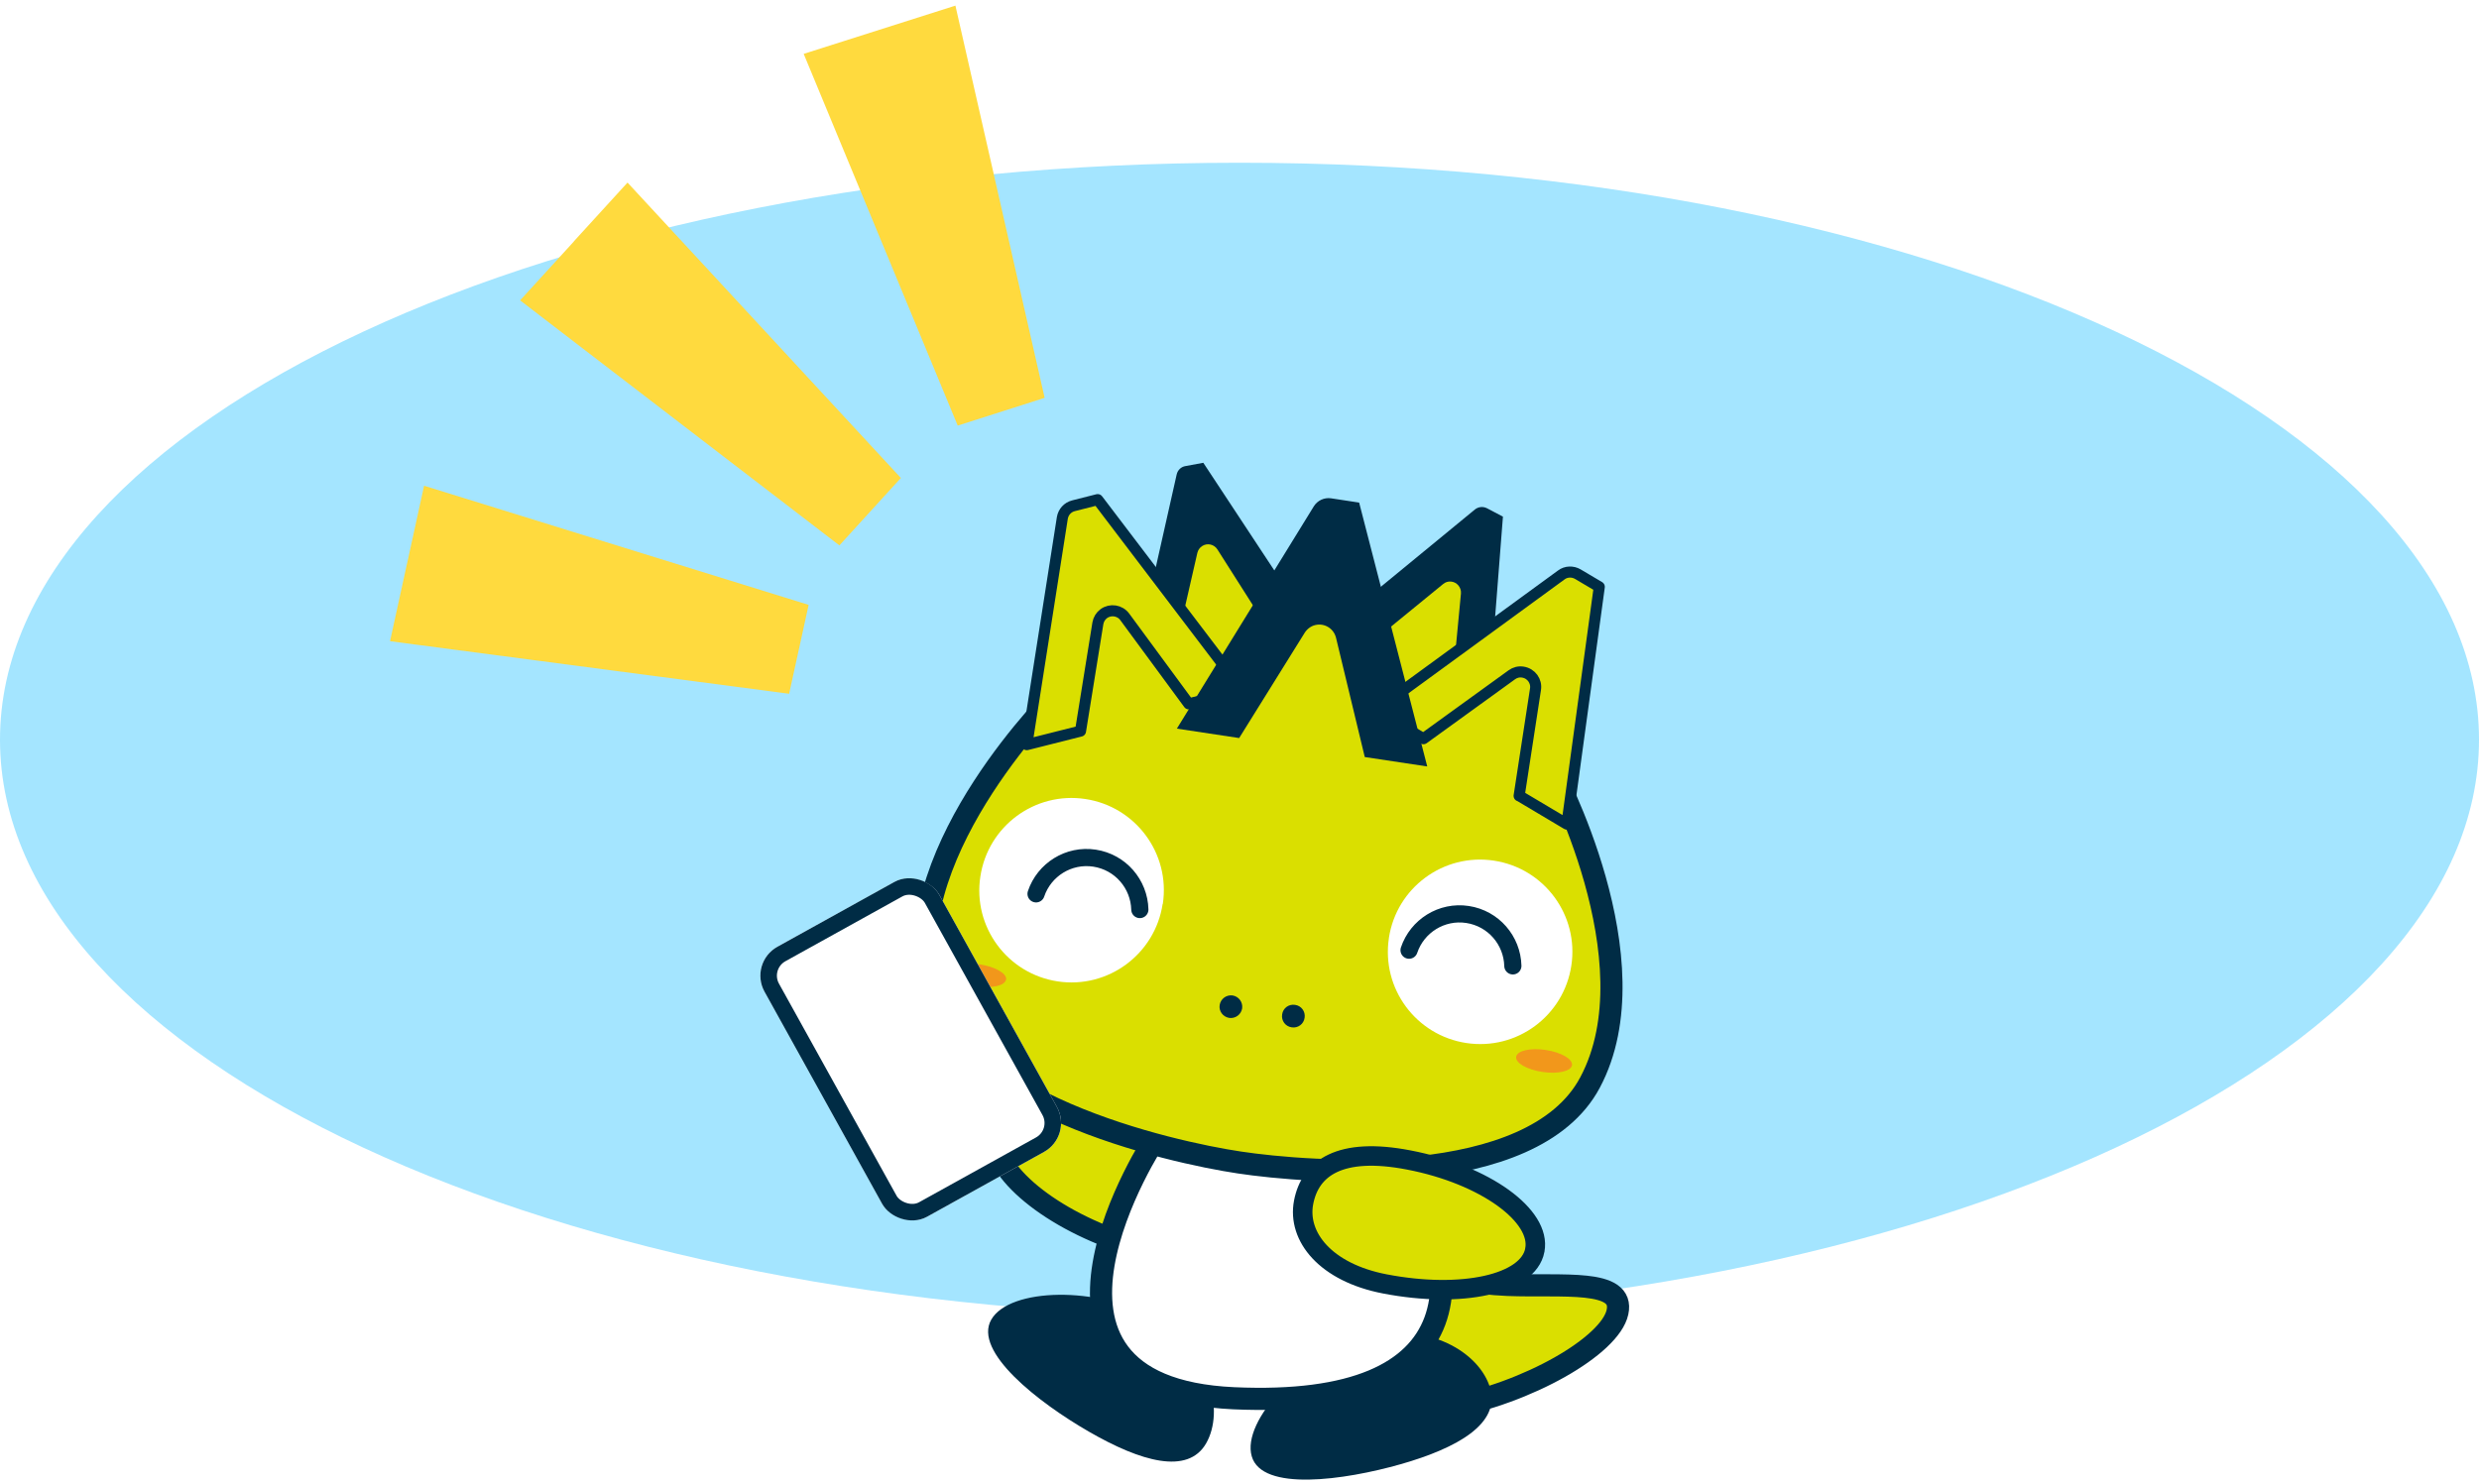
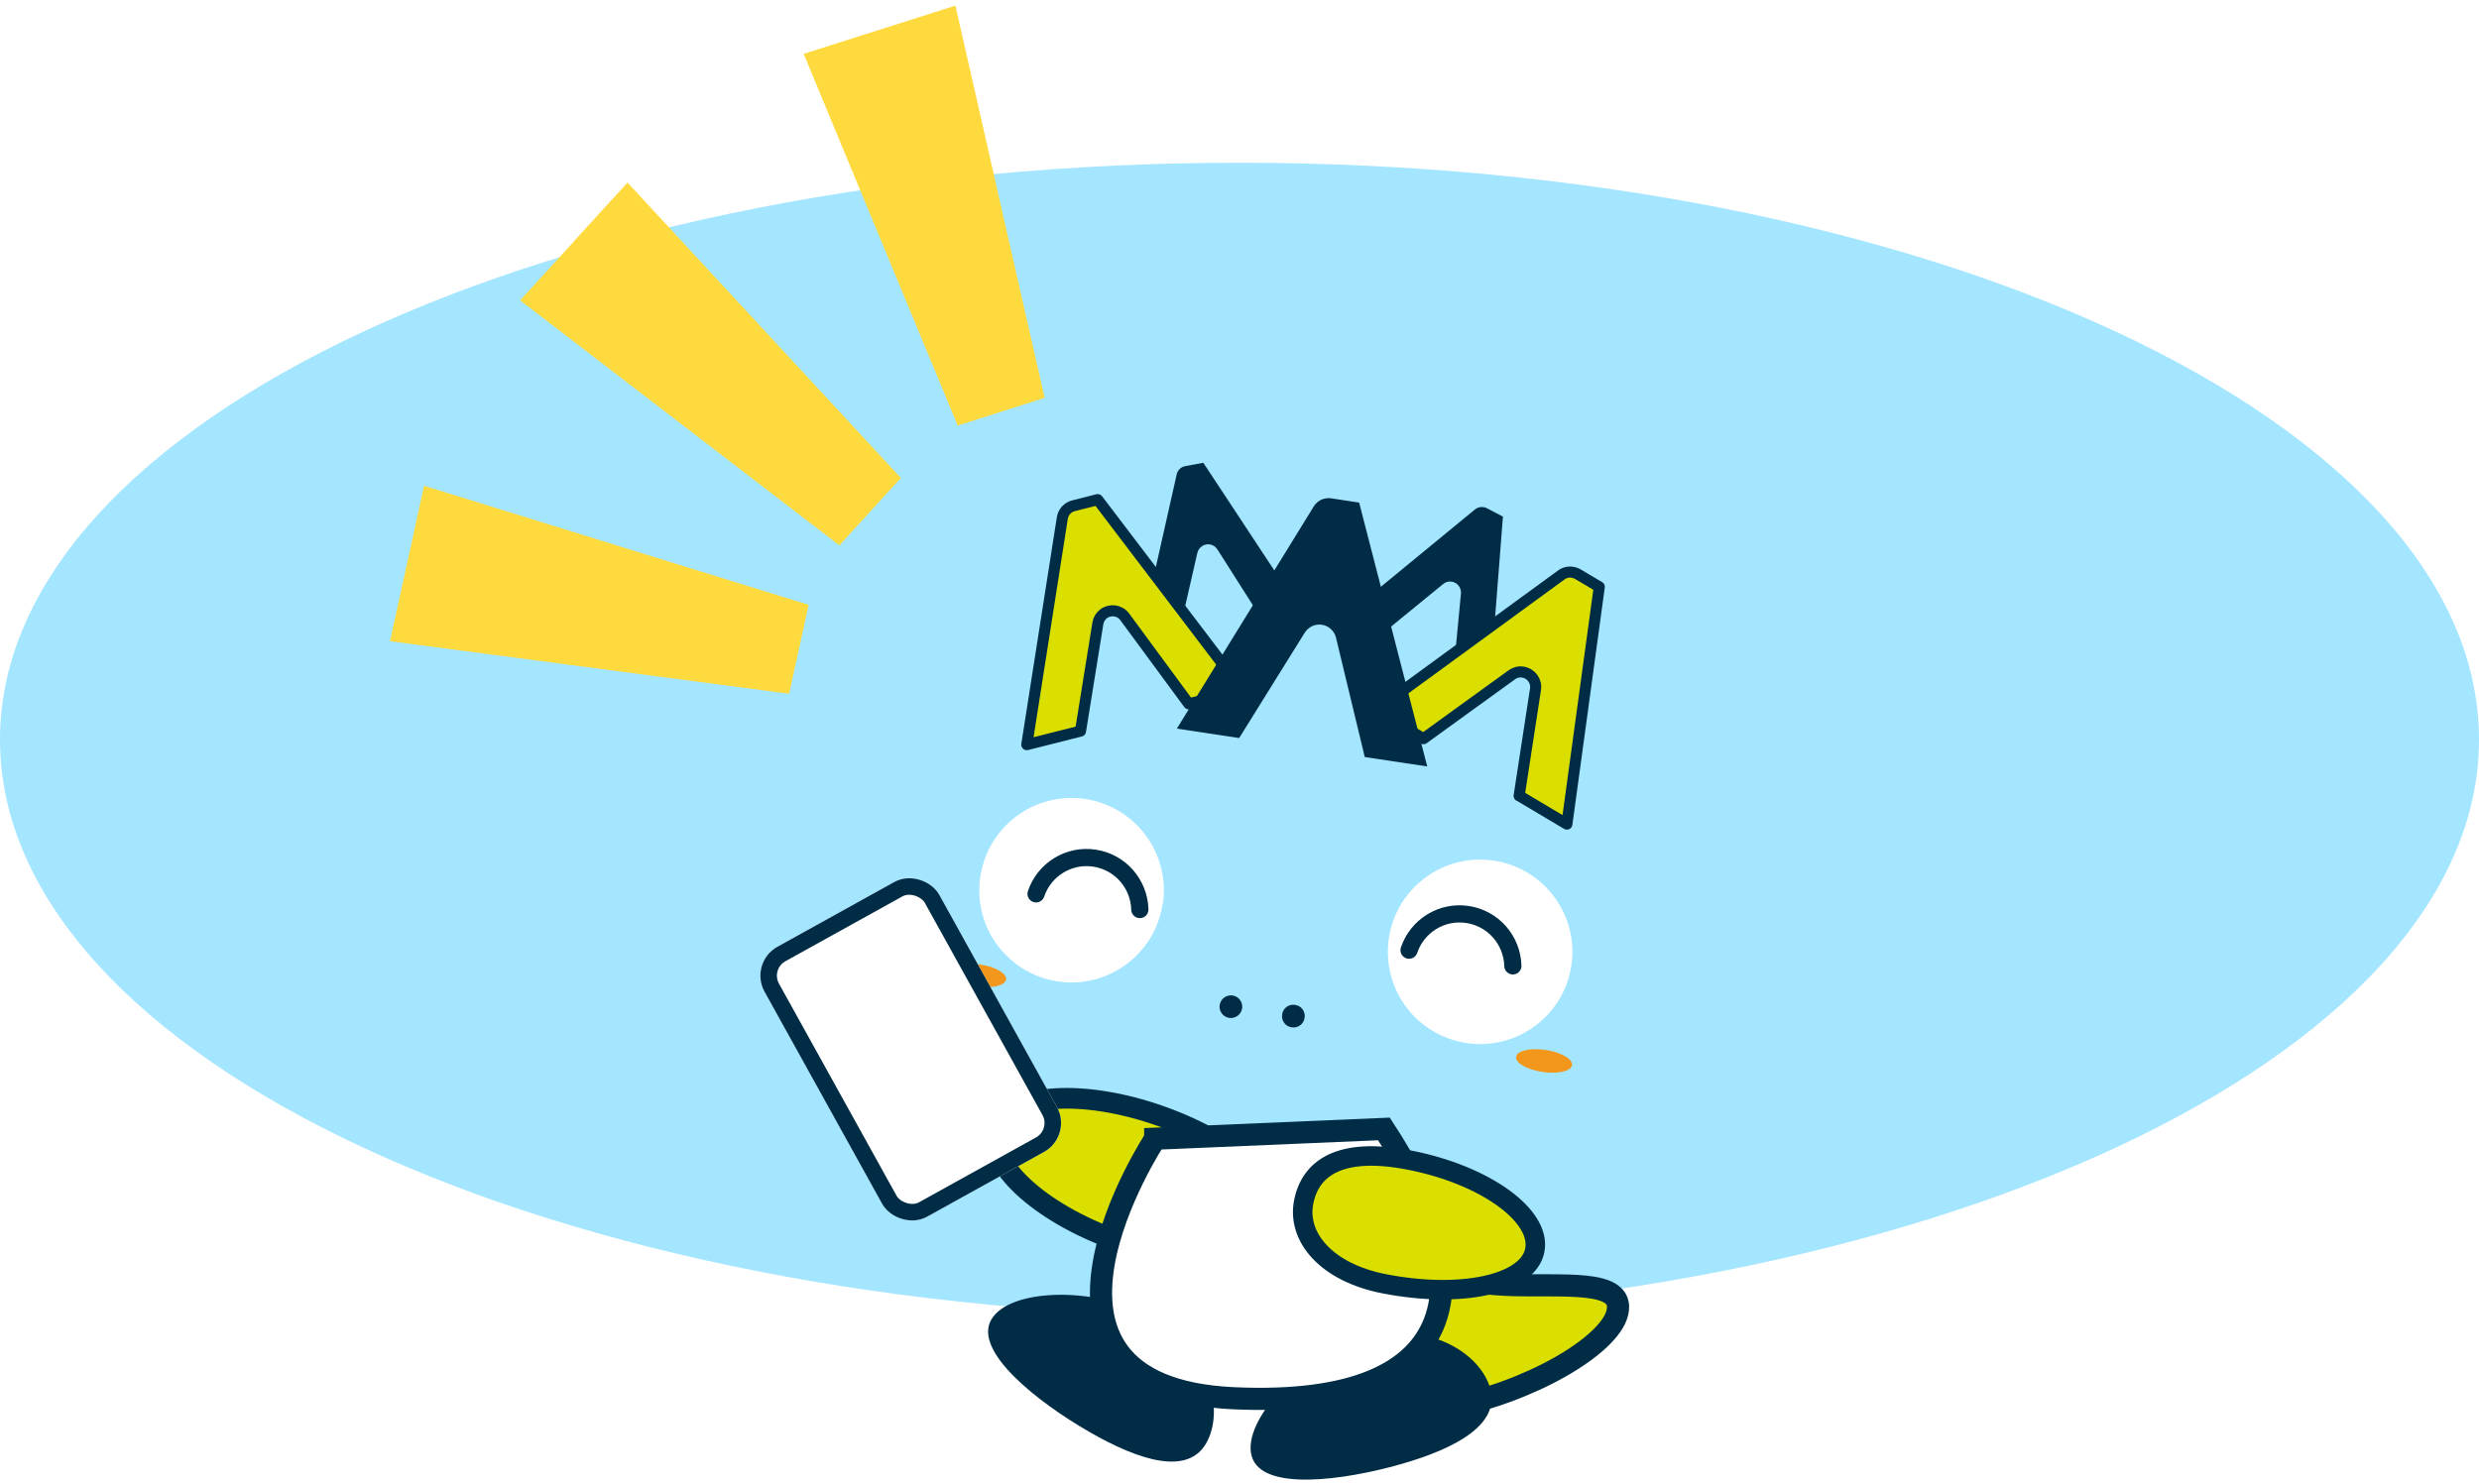
<svg xmlns="http://www.w3.org/2000/svg" id="_レイヤー_2" data-name="レイヤー 2" viewBox="0 0 150 89.81">
  <defs>
    <style>
      .cls-1 {
        fill: #ffda3e;
      }

      .cls-2 {
        stroke-miterlimit: 4;
        stroke-width: 1px;
      }

      .cls-2, .cls-3, .cls-4, .cls-5, .cls-6, .cls-7, .cls-8 {
        stroke: #002c45;
      }

      .cls-2, .cls-4, .cls-5 {
        fill: none;
      }

      .cls-9 {
        fill: #f2971b;
      }

      .cls-10 {
        fill: #a4e5ff;
      }

      .cls-11 {
        fill: #002c45;
      }

      .cls-3 {
        stroke-width: .67px;
      }

      .cls-3, .cls-4 {
        stroke-linecap: round;
        stroke-linejoin: round;
      }

      .cls-3, .cls-6, .cls-7, .cls-8 {
        fill: #dadf00;
      }

      .cls-4 {
        stroke-width: 1.04px;
      }

      .cls-12 {
        fill: #fff;
      }

      .cls-5, .cls-6, .cls-7, .cls-8 {
        stroke-miterlimit: 10;
      }

      .cls-5, .cls-8 {
        stroke-width: 1.34px;
      }

      .cls-6 {
        stroke-width: 1.18px;
      }

      .cls-7 {
        stroke-width: 1.25px;
      }
    </style>
  </defs>
  <g id="_レイヤー_1-2" data-name="レイヤー 1">
    <g>
      <rect id="_長方形_2241" data-name="長方形 2241" class="cls-12" width="150" height="89.81" />
      <path id="_パス_3846" data-name="パス 3846" class="cls-10" d="M150,44.77c0,19.28-33.58,34.91-75,34.91S0,64.05,0,44.77,33.58,9.85,75,9.85s75,15.63,75,34.91" />
      <path id="_パス_3847" data-name="パス 3847" class="cls-1" d="M24.63,34.1l-1.03,4.71,24.15,3.18.59-2.69.59-2.69-23.27-7.21-1.03,4.71Z" />
      <path id="_パス_3848" data-name="パス 3848" class="cls-1" d="M34.72,14.62l-3.25,3.56,19.32,14.83,1.86-2.04,1.86-2.04-16.54-17.88-3.25,3.56Z" />
      <path id="_パス_3849" data-name="パス 3849" class="cls-1" d="M53.22,1.8l-4.59,1.46,9.32,22.5,2.63-.84,2.63-.84L57.81.34l-4.59,1.46Z" />
      <g>
        <path class="cls-7" d="M77.53,74.38c-.74,2.08-5.19,2.39-9.94.7-4.75-1.69-8.01-4.74-7.27-6.82.74-2.07,5.19-2.39,9.94-.7,4.75,1.69,8,4.74,7.27,6.82Z" />
        <g>
          <path class="cls-8" d="M82.53,75.96s4.58,1.65,8.7,1.81c3.32.13,7.09-.39,6.64,1.65-.44,2.04-5.44,4.91-10.32,5.79-4.87.88-7.58-2.38-7.58-2.38l2.55-6.87Z" />
          <path class="cls-11" d="M75.74,88.14c.61,2.15,5.58,1.46,9.02.48,3.43-.98,6.02-2.45,5.41-4.59-.61-2.15-3.77-4.12-7.59-3.04-3.81,1.09-7.46,5-6.84,7.15Z" />
          <path class="cls-11" d="M59.98,79.87c-1.11,1.93,2.84,5.02,5.94,6.8,3.09,1.78,5.95,2.62,7.06.69,1.11-1.93.33-5.58-3.11-7.56-3.43-1.98-8.78-1.86-9.89.07Z" />
          <g>
            <path class="cls-12" d="M69.9,68.92s-9.92,15.04,4.75,15.71c14.68.66,14.75-7.69,9.09-16.3l-13.84.59Z" />
            <path class="cls-5" d="M69.9,68.92s-9.92,15.04,4.75,15.71c14.68.66,14.75-7.69,9.09-16.3l-13.84.59Z" />
          </g>
          <g>
-             <path class="cls-8" d="M93.86,46.5s6.29,11.63,2.35,19.02c-3.5,6.58-17.03,5.47-21.22,4.84-4.19-.63-17.44-3.58-18.84-10.9-1.58-8.22,7.86-17.47,7.86-17.47l1.15-5.81s1.51-3.27,3.78-.33l1.45,2.37,1.27-6.13s.56-2.96,2.42-.31l3.39,5.25s1.23-2.18,2.67-1.97c1.44.22,2.17,2.81,2.17,2.81l4.61-3.6s2.87-1.82,2.71,1.54l-.17,4.83,2.78-1.95s2.72-.83,2.26,2.26l-.62,5.55Z" />
            <path class="cls-12" d="M70.35,54.71c-.46,3.05-3.31,5.15-6.35,4.69-3.05-.46-5.15-3.31-4.68-6.35.46-3.05,3.3-5.15,6.35-4.69,3.05.46,5.15,3.3,4.69,6.35Z" />
            <path class="cls-11" d="M75.16,61.03c-.06.38-.41.63-.78.58-.38-.06-.64-.41-.58-.78.06-.38.41-.63.78-.58.38.06.63.41.58.78Z" />
            <path class="cls-9" d="M60.87,59.29c-.06.37-.86.55-1.79.41s-1.64-.55-1.58-.92c.05-.37.85-.55,1.79-.41.93.14,1.64.55,1.59.92Z" />
            <path class="cls-12" d="M84.04,56.78c-.46,3.05,1.64,5.89,4.69,6.35,3.05.46,5.89-1.64,6.35-4.69.46-3.05-1.64-5.89-4.69-6.35-3.05-.46-5.89,1.64-6.35,4.68Z" />
            <path class="cls-11" d="M77.58,61.4c-.06.38.2.73.58.78.38.06.73-.2.78-.58.06-.38-.2-.73-.58-.78-.38-.06-.73.2-.78.58Z" />
            <path class="cls-9" d="M91.74,63.96c-.06.37.65.78,1.59.92.93.14,1.73-.04,1.79-.41.05-.37-.66-.78-1.59-.92-.93-.14-1.73.04-1.79.41Z" />
            <path id="_パス_26709" data-name="パス 26709" class="cls-11" d="M87.95,40.65l.45-4.73c.03-.36-.24-.69-.6-.72-.18-.02-.35.04-.48.15l-3.72,3.04-2.17-1.13,7.81-6.42c.21-.17.49-.2.73-.08l.97.51-.82,10.52-2.17-1.13Z" />
            <path id="_パス_26709-2" data-name="パス 26709" class="cls-3" d="M91.92,48.17l.99-6.45c.08-.5-.26-.96-.76-1.04-.24-.04-.48.02-.67.16l-5.35,3.87-2.88-1.72,11.22-8.19c.29-.22.69-.23,1-.05l1.3.77-1.96,14.36-2.89-1.72Z" />
            <path id="_パス_26709-3" data-name="パス 26709" class="cls-11" d="M76.21,37.26l-2.55-4.01c-.2-.31-.61-.4-.92-.2-.14.09-.25.24-.29.41l-1.07,4.68-2.4.44,2.22-9.87c.06-.26.27-.46.53-.5l1.08-.2,5.81,8.81-2.4.44Z" />
            <path id="_パス_26709-4" data-name="パス 26709" class="cls-3" d="M71.93,42.6l-3.87-5.26c-.3-.41-.87-.49-1.27-.2-.19.14-.32.35-.36.59l-1.05,6.52-3.25.82,2.15-13.72c.06-.36.32-.65.68-.74l1.46-.37,8.77,11.54-3.26.82Z" />
            <path id="_パス_26709-5" data-name="パス 26709" class="cls-11" d="M82.58,45.82l-1.74-7.22c-.14-.56-.69-.9-1.25-.77-.26.06-.49.23-.64.46l-3.97,6.38-3.77-.57,8.29-13.46c.22-.35.63-.54,1.04-.48l1.7.26,4.12,15.97-3.78-.57Z" />
            <path class="cls-4" d="M91.54,58.46c-.04-1.54-1.17-2.87-2.74-3.11-1.57-.24-3.05.7-3.54,2.16" />
            <path class="cls-4" d="M62.69,54.1c.49-1.46,1.97-2.4,3.54-2.16,1.57.24,2.7,1.57,2.74,3.11" />
          </g>
        </g>
        <path class="cls-6" d="M92.87,75.67c-.4,2.07-4.45,2.93-9.07,2.04-3.59-.69-5.32-2.86-4.92-4.94.4-2.07,2.19-3.37,6.37-2.56,4.62.89,8.02,3.38,7.62,5.45Z" />
      </g>
      <g id="_長方形_2224" data-name="長方形 2224">
        <rect class="cls-12" x="49.06" y="54.17" width="12.09" height="18.68" rx="2" ry="2" transform="translate(-23.88 34.68) rotate(-29)" />
        <rect class="cls-2" x="49.56" y="54.67" width="11.09" height="17.68" rx="1.5" ry="1.5" transform="translate(-23.88 34.68) rotate(-29)" />
      </g>
    </g>
  </g>
</svg>